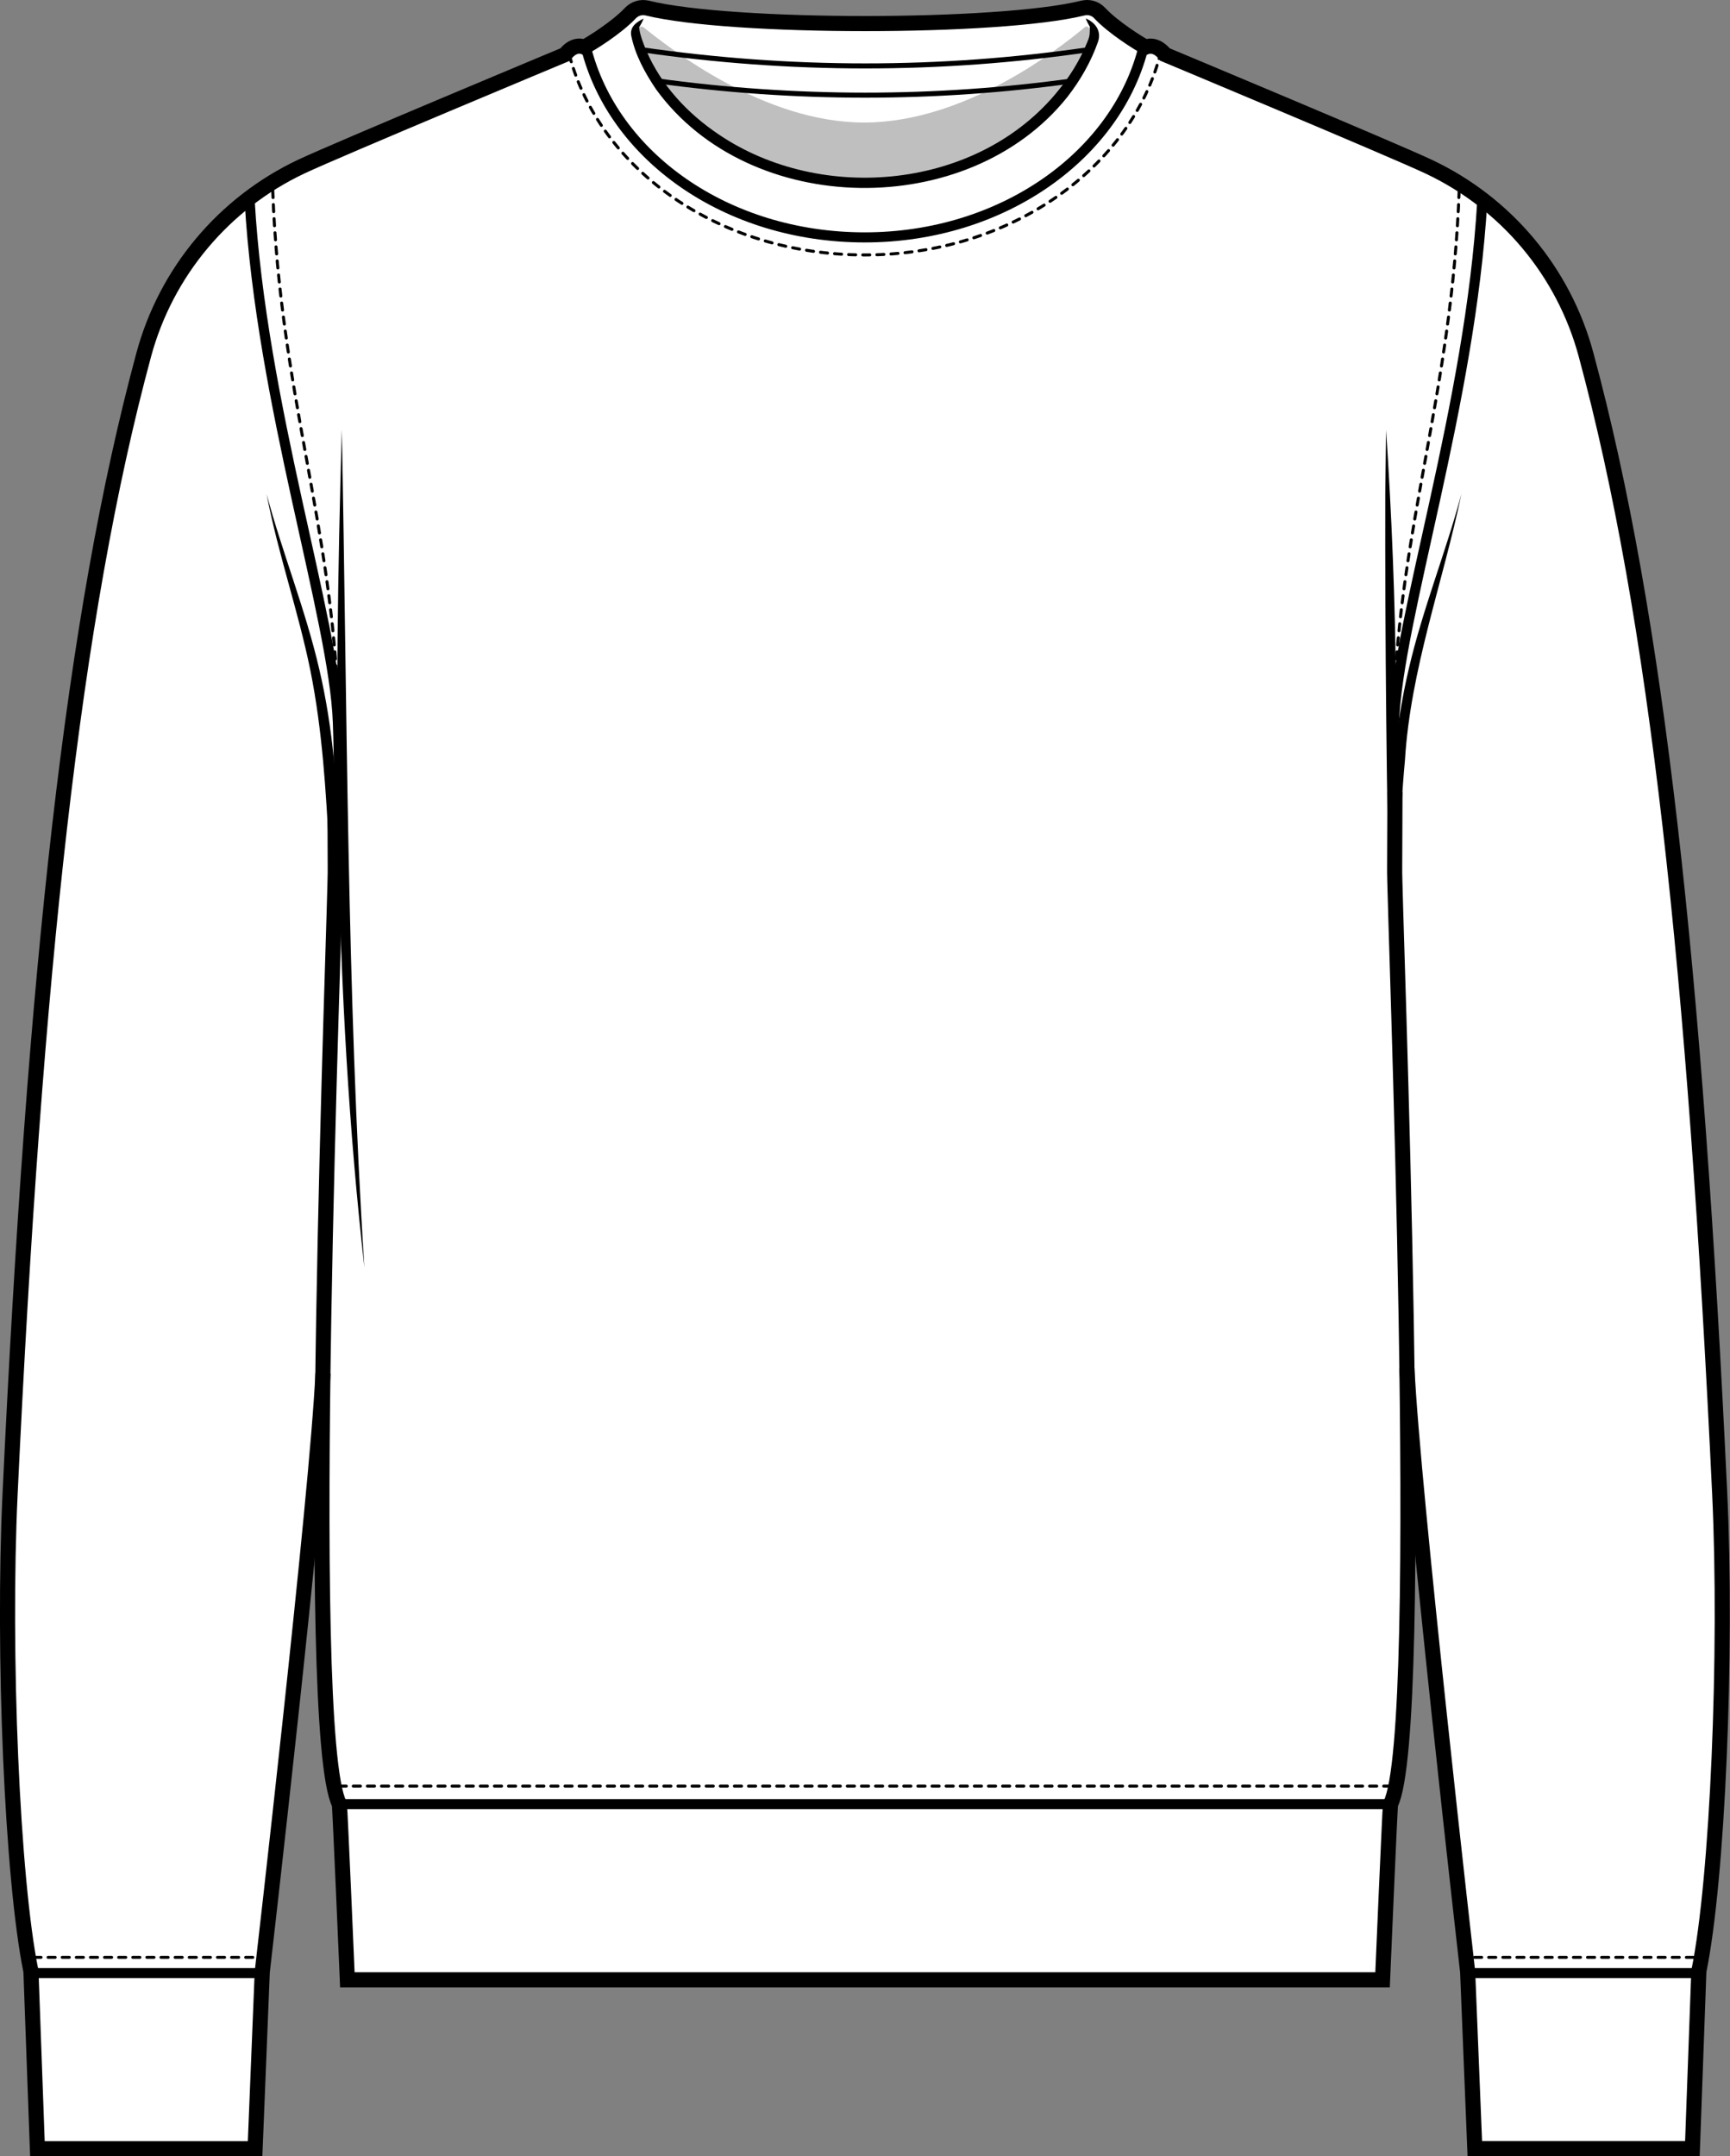
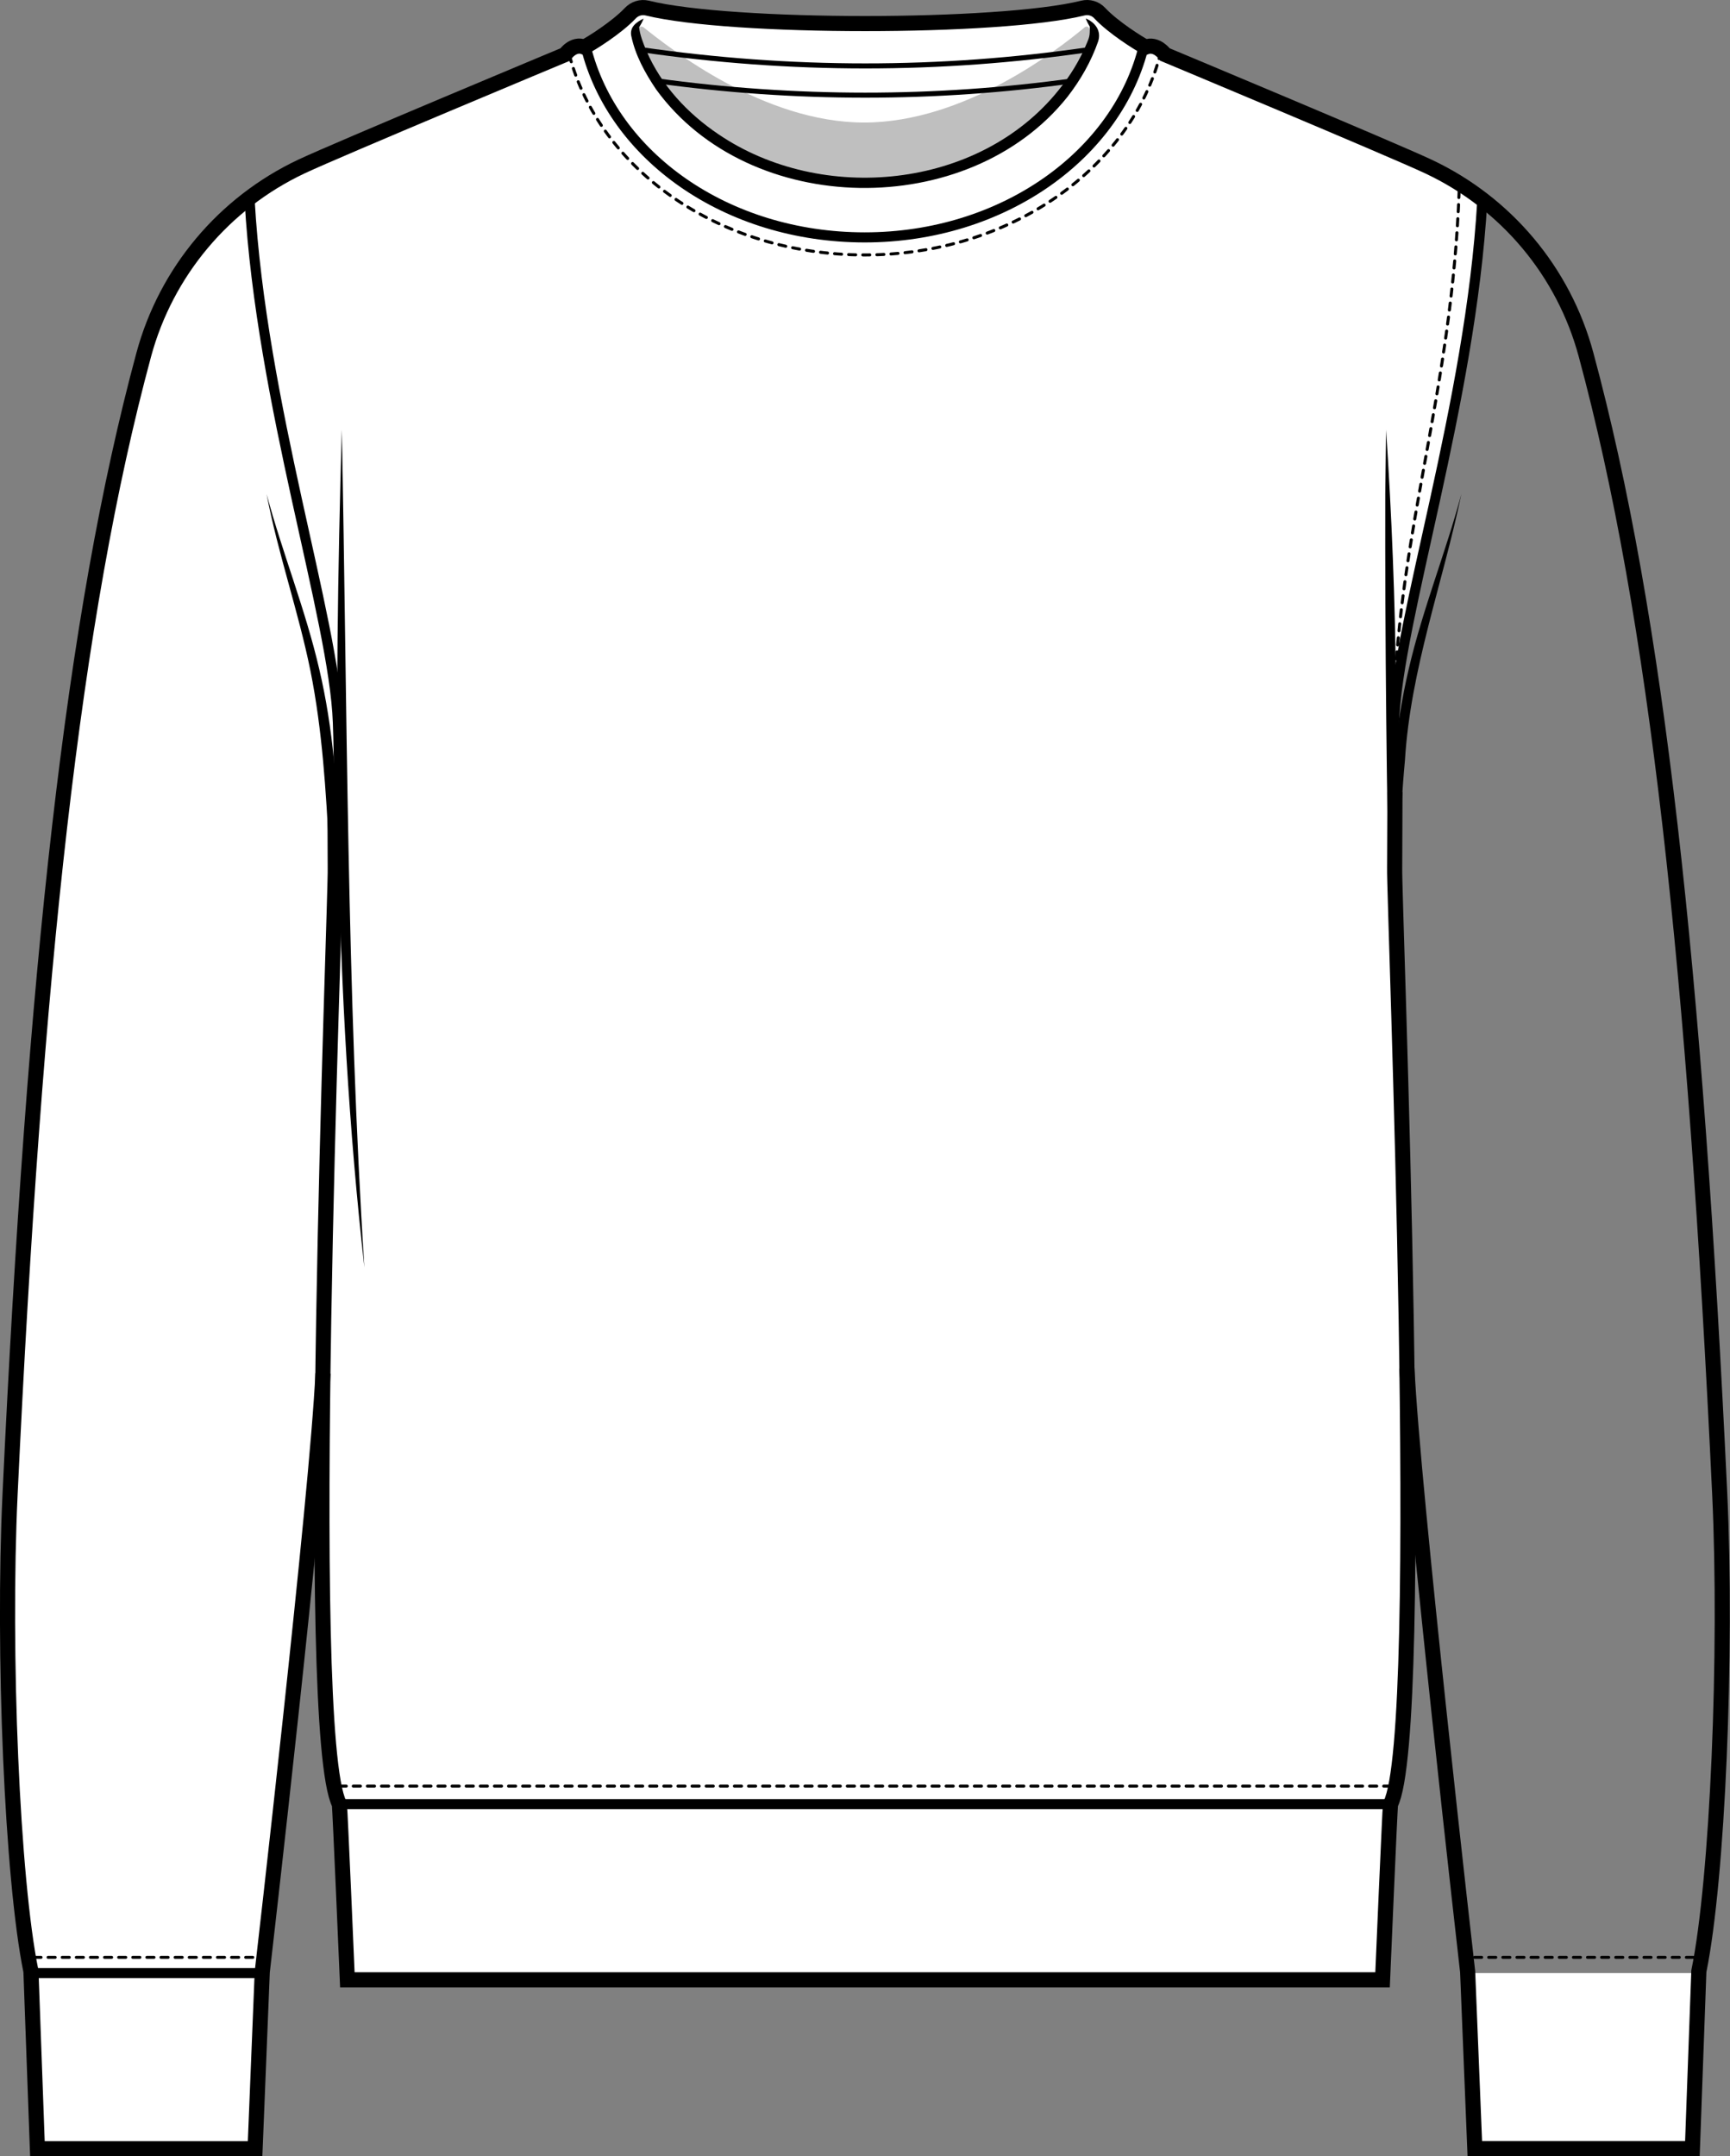
<svg xmlns="http://www.w3.org/2000/svg" viewBox="0 0 171.58 213.81">
  <rect x="0" y="0" width="171.58" height="213.81" fill="#808080" stroke="none" />
  <defs>
    <style>
      .cls-1 {
        mix-blend-mode: multiply;
        opacity: .25;
      }

      .cls-2 {
        stroke-width: 1.5px;
      }

      .cls-2, .cls-3, .cls-4, .cls-5 {
        fill: none;
        stroke: #000;
      }

      .cls-2, .cls-4, .cls-5 {
        stroke-miterlimit: 10;
      }

      .cls-6 {
        isolation: isolate;
      }

      .cls-7 {
        fill: #fff;
      }

      .cls-3 {
        stroke-dasharray: .7 .7;
        stroke-linecap: round;
        stroke-linejoin: round;
        stroke-width: .3px;
      }

      .cls-4 {
        stroke-width: .5px;
      }
    </style>
  </defs>
  <g class="cls-6">
    <g id="Layer_2" data-name="Layer 2">
      <g id="Layer_1-2" data-name="Layer 1">
        <g id="Crewneck_-_Men" data-name="Crewneck - Men">
          <g>
            <g>
              <path class="cls-7" d="M3.08,195.65h22.93l-.71,17.41H3.71l-.63-17.41ZM33.66,178.9c.07.48.79,17.42.79,17.42h102.67s.72-16.94.79-17.42H33.66ZM145.57,195.65l.71,17.41h21.58l.63-17.41h-22.93Z" />
              <path class="cls-7" d="M33.52,71.63c-.37-10.3-7.6-31.54-8.75-51.75l-.02-.24c-5.08,3.84-8.8,9.28-10.48,15.52C7.23,61.16,3.45,96.34,1,148.14c-.74,15.7.2,38.21,2.07,47.34v.17h22.93v-.12s5.13-45.14,5.89-58.29l1.7-51.61c-.34-3.35.21-6.06-.08-14.01Z" />
-               <path class="cls-7" d="M168.51,195.48c1.87-9.14,2.81-31.65,2.07-47.34-2.45-51.8-6.22-86.97-13.26-112.97-1.67-6.17-5.32-11.55-10.3-15.39v.17c-1.18,20.22-8.39,41.4-8.76,51.69-.29,7.95.26,10.65-.08,14.01l1.88,55.83c1.38,16.49,5.52,54.07,5.52,54.07v.12h22.93v-.17Z" />
              <g>
                <path class="cls-7" d="M147.01,19.94v-.17c-1.63-1.26-3.42-2.36-5.33-3.26-3.52-1.66-26.11-11.1-26.11-11.1,0,0-.83-1.18-1.93-.74,0,0,0,0-.01,0-2.31,9.88-13.74,18.88-27.68,18.88s-25.66-9.02-27.98-18.87l.03-.02s-.02.01-.03.02c0,0,0,0,0,0-1.1-.43-1.9.74-1.9.74,0,0-22.63,9.44-26.15,11.1-1.84.87-3.57,1.92-5.16,3.13l.02.24c1.15,20.21,8.38,41.45,8.75,51.75.29,7.95-.26,10.65.08,14.01l-1.7,51.61c.02-.38.04-.74.06-1.07h.08c-.26,20.13-.06,39.39,1.64,42.72h104.25c1.71-3.35,1.91-22.91,1.63-43.22h.11c.06,1.46.2,3.44.4,5.79l-1.88-55.83c.34-3.35-.21-6.06.08-14.01.37-10.29,7.58-31.47,8.75-51.69Z" />
                <path class="cls-7" d="M106.52,8c-13.8,1.91-27.63,1.91-41.49,0l.12.05c3.88,5.87,11.64,10.08,20.66,10.08s16.37-4.13,20.4-9.9l.31-.22Z" />
              </g>
              <path id="pCollar" class="cls-7" d="M107.4.8c-9.3,2.73-39.73,1.69-43.85-.05l-5.59,3.92c2.32,9.85,14.05,18.87,27.98,18.87s25.58-9.16,27.75-19.15c-2.28-.4-4.28-3.38-6.29-3.6ZM86.01,18.2c-11.22,0-20.05-6.07-22.51-13.38l-.37-.02c15.29,2.28,29.99,2.28,45.2,0l-.23-.05c-2.47,7.3-10.89,13.45-22.09,13.45Z" />
              <path id="pNeckTape" class="cls-7" d="M106.84,7.88c-14.37,2.08-27.68,2.07-42.12,0l-1.25-3.05c15.29,2.28,29.43,2.28,44.64,0l-1.27,3.06Z" />
            </g>
            <path class="cls-1" d="M107.59,2.7c-2.67,2.22-11.93,9.45-21.89,9.45s-19.22-7.33-21.89-9.45c-1.01-.56-.4,2.71-.05,3.48,5.19,11.22,19.36,12.05,21.93,11.99,2.57.07,15.64-.67,21.88-12.04.41-.75,1.02-3.98,0-3.43Z" />
            <g>
              <path class="cls-3" d="M144.72,18.89c-.72,19.97-5.91,33.17-6.48,51.25" />
-               <line class="cls-5" x1="167.95" y1="195.65" x2="145.29" y2="195.65" />
              <line class="cls-3" x1="167.95" y1="194.09" x2="145.29" y2="194.09" />
              <line class="cls-5" x1="33.64" y1="178.9" x2="138.14" y2="178.9" />
              <line class="cls-3" x1="33.64" y1="177.11" x2="138.14" y2="177.11" />
              <line class="cls-5" x1="3.37" y1="195.65" x2="26.03" y2="195.65" />
              <line class="cls-3" x1="3.37" y1="194.09" x2="26.03" y2="194.09" />
              <path class="cls-5" d="M147.01,19.94c-1.17,20.22-8.38,41.4-8.75,51.69-.29,7.95.26,10.65-.08,14.01" />
-               <path class="cls-3" d="M27.05,18.89c.72,19.97,5.91,33.17,6.48,51.25" />
              <path class="cls-5" d="M24.76,19.88c1.15,20.21,8.38,41.45,8.75,51.75.29,7.95-.26,10.65.08,14.01" />
              <path class="cls-2" d="M33.22,78.53l.03,7.53c.09,2.81-3.28,85.6.41,92.84.07.48.79,17.42.79,17.42h102.67s.72-16.94.79-17.42c3.69-7.24.32-90.03.41-92.84l.03-7.53" />
              <path d="M36.14,125.68c-3.11-27.55-3.03-55.38-2.24-83.06.54,27.36.49,55.82,2.24,83.06h0Z" />
              <path d="M32.64,84.4c-.31-5.99-.67-11.99-1.85-17.88-1.19-5.89-3.22-11.62-4.35-17.53,1.57,5.84,3.85,11.44,5.22,17.35,1.39,5.91,1.85,12,1.88,18.05,0,0-.89.02-.89.02h0Z" />
              <path d="M137.86,93.5c-.34-14.01-.5-30.49-.47-44.52,0,0,.08-6.36.08-6.36,1.12,16.93,1.37,33.94.38,50.88h0Z" />
              <path d="M137.84,84.38c.03-6.05.49-12.14,1.88-18.05,1.37-5.91,3.65-11.5,5.22-17.35-1.84,8.83-5.05,17.36-5.6,26.43-.28,2.99-.43,5.99-.6,8.99l-.89-.02h0Z" />
              <path class="cls-2" d="M32.03,136.18c-.52,11.75-6.02,59.36-6.02,59.36l-.71,17.53H3.71l-.64-17.59c-1.87-9.14-2.81-31.65-2.07-47.34C3.45,96.34,7.23,61.16,14.26,35.16c2.22-8.2,7.94-15.02,15.64-18.65,3.52-1.66,26.15-11.1,26.15-11.1,0,0,.8-1.18,1.9-.74.66-.34,3.2-1.92,4.55-3.35.43-.46,1.07-.67,1.69-.52,8.33,2.05,34.88,2.05,43.21,0,.6-.15,1.24.04,1.66.49,1.34,1.44,3.9,3.03,4.56,3.38,1.1-.43,1.93.74,1.93.74,0,0,22.59,9.44,26.11,11.1,7.71,3.62,13.43,10.44,15.64,18.65,7.03,26,10.81,61.18,13.26,112.97.74,15.7-.2,38.21-2.07,47.34l-.64,17.59h-21.58s-.71-17.53-.71-17.53c0,0-5.5-48.12-6.02-59.86" />
              <path class="cls-4" d="M63.56,4.92c14.85,2.15,29.66,2.16,44.44,0" />
              <path class="cls-4" d="M65.02,8c13.86,1.91,27.69,1.92,41.49,0" />
              <g>
                <path class="cls-5" d="M113.48,4.4c-2.56,10.91-14,19.14-27.72,19.14s-24.97-8.08-27.65-18.85" />
                <path d="M63.84,1.83c-.13.32-.28.6-.45.88.07.74.4,1.57.72,2.33,1.46,3.4,4.08,6.21,7.14,8.27,10.25,6.97,25.84,5.47,33.74-4.37,1.16-1.43,2.14-3.02,2.83-4.73.28-.64.27-.83.26-1.6l.07.13c-.18-.28-.34-.58-.47-.91.91.38,1.57,1.19,1.24,2.26-.7,2.01-1.76,3.86-3.07,5.54-9.8,12.27-31.51,12-40.78-.77-1.1-1.63-2.07-3.39-2.47-5.34-.14-.83.49-1.33,1.25-1.68h0Z" />
                <path class="cls-3" d="M115.14,5.13c-2.86,11.51-14.92,20.15-29.38,20.15s-26.29-8.48-29.29-19.82" />
              </g>
            </g>
          </g>
        </g>
      </g>
    </g>
  </g>
</svg>